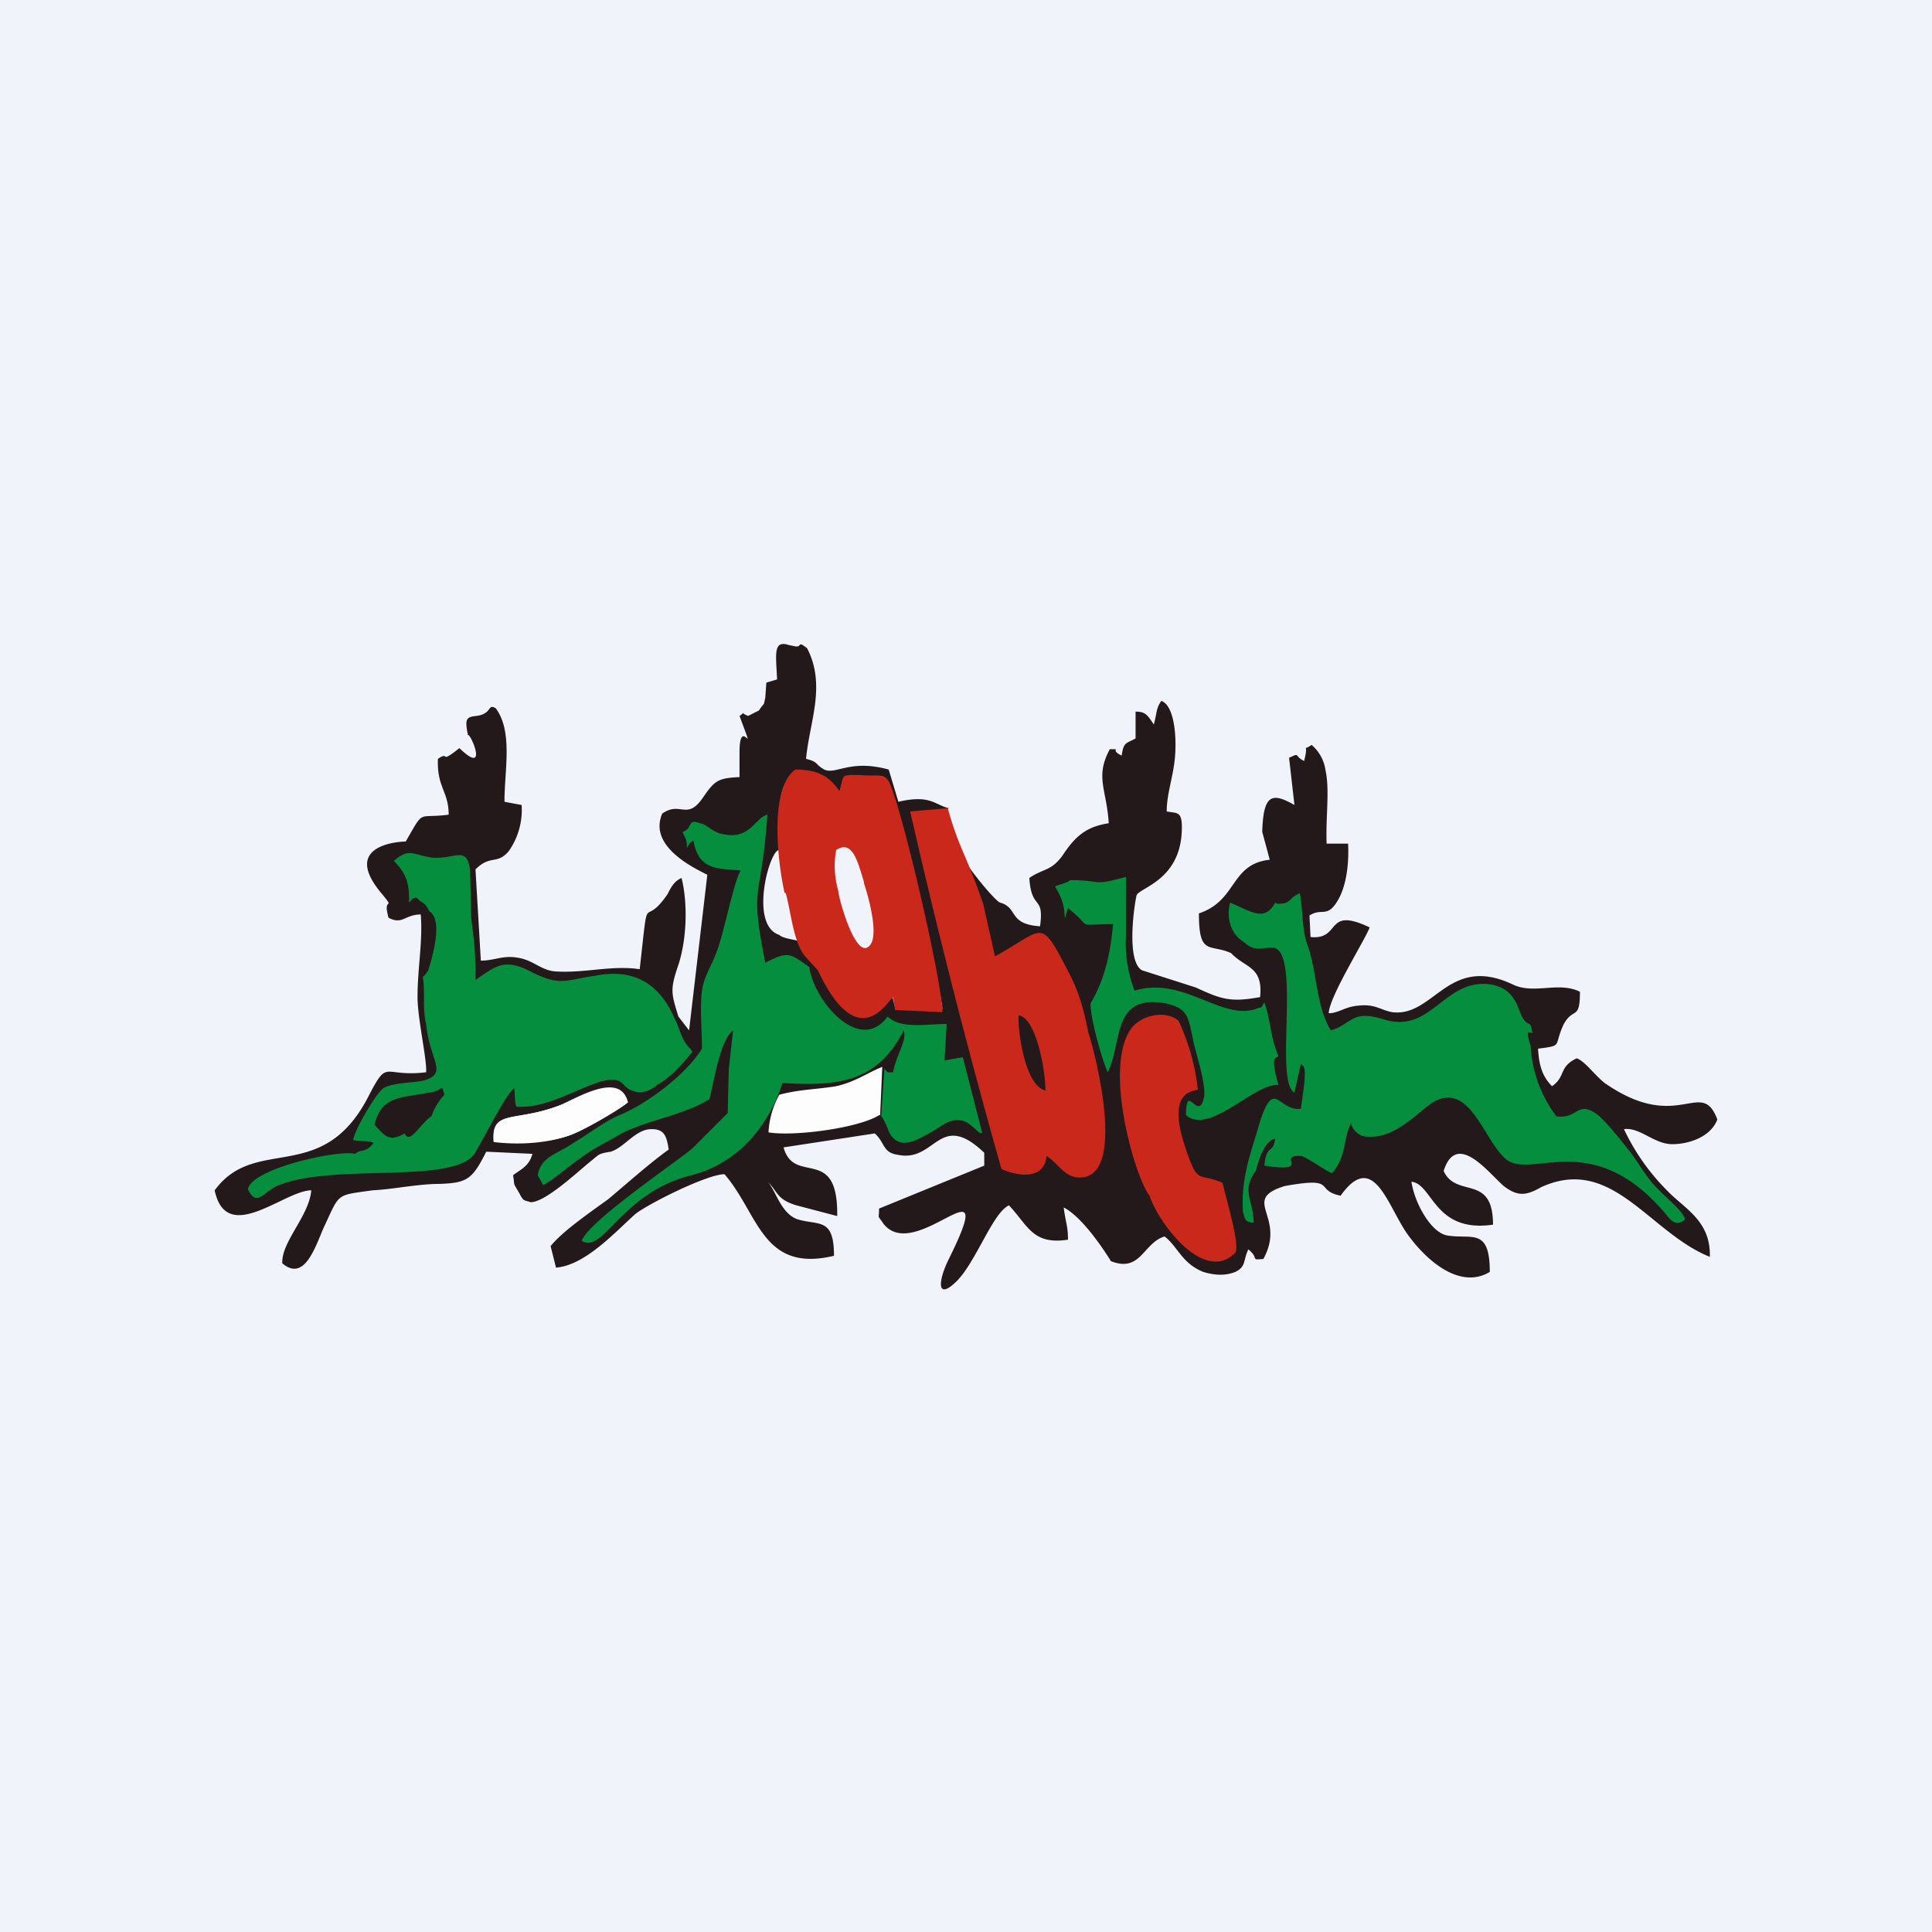
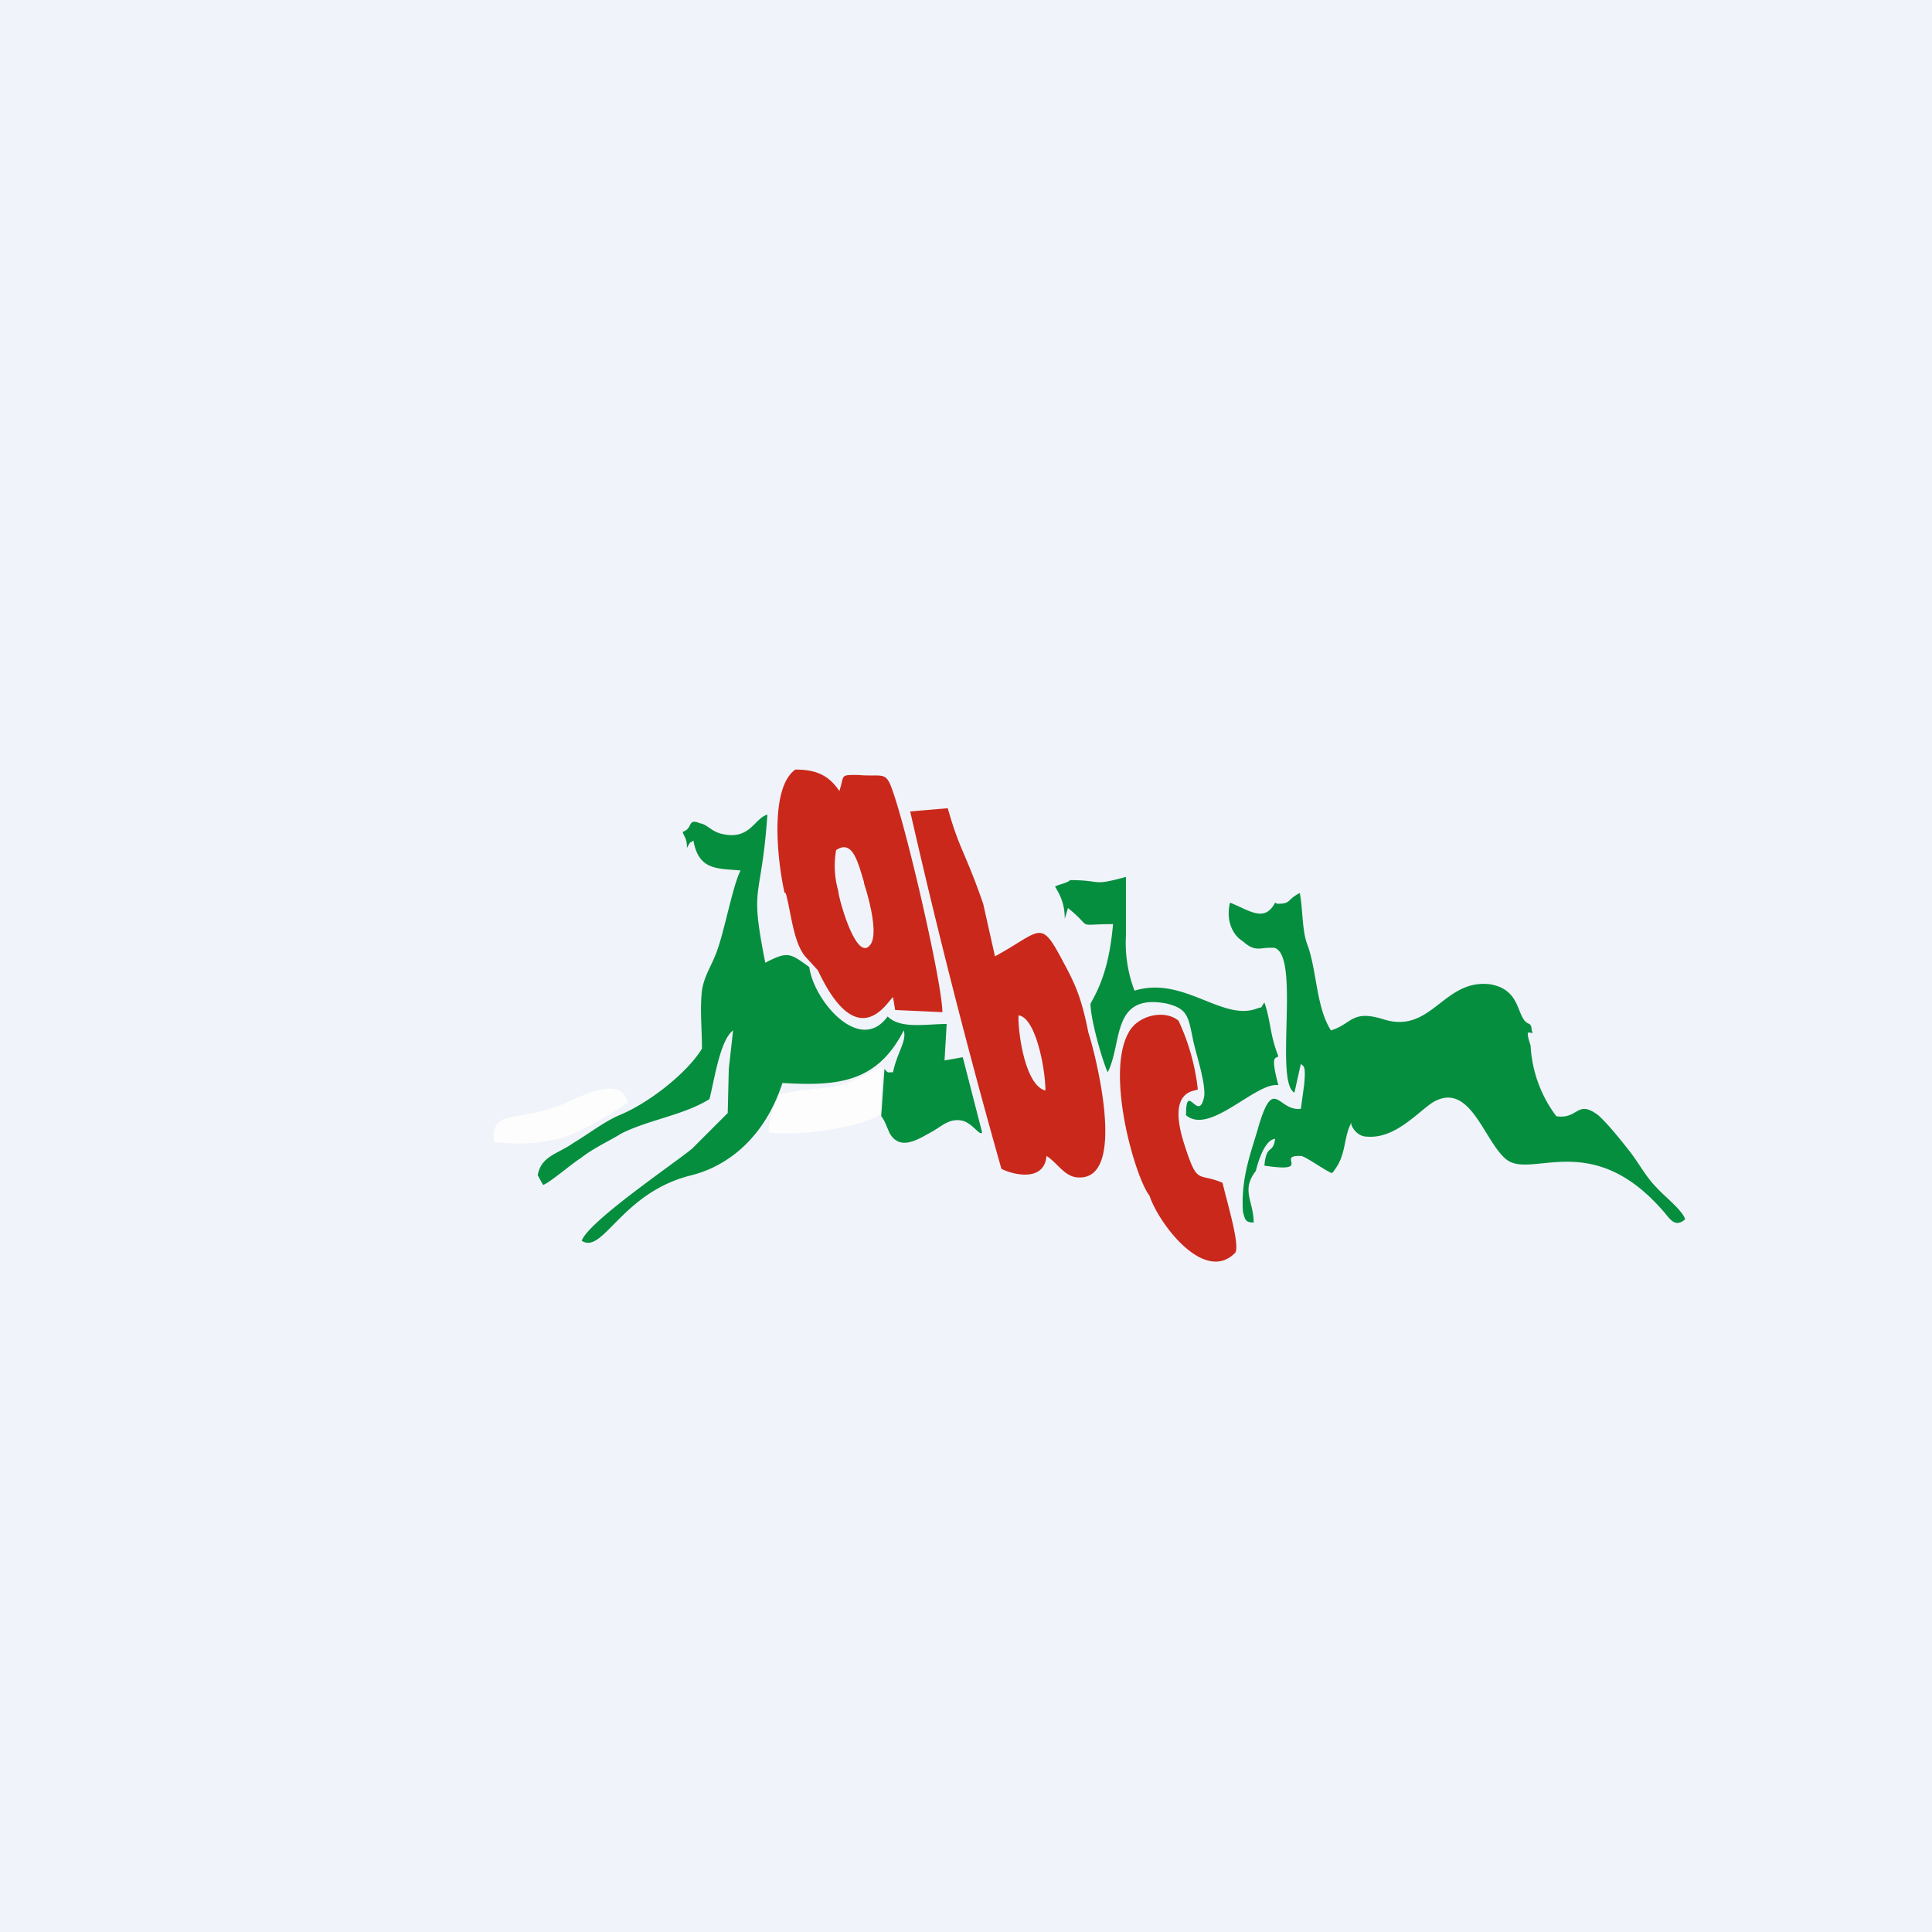
<svg xmlns="http://www.w3.org/2000/svg" width="18" height="18" viewBox="0 0 18 18">
  <path fill="#F0F3FA" d="M0 0h18v18H0z" />
-   <path d="M14.33 9.77c.24-.03.14-.02.24-.23.09-.16.15-.03.15-.3-.2-.1-.43.03-.63-.07-.6-.28-.73.31-1.12.26-.11-.02-.16-.08-.32-.06-.12.01-.18.07-.27.07 0-.15.36-.72.38-.8-.42-.2-.26.12-.55.09l-.01-.2c.12-.08.17.04.28-.17.06-.12.09-.3.08-.5h-.2c-.01-.24.03-.5-.01-.68a.38.38 0 0 0-.13-.24c-.1.07-.02-.04-.07.15-.1-.05-.03-.08-.14-.03l.05.44c-.21-.12-.29-.1-.3.25l.07.26c-.37.04-.3.38-.66.5 0 .4.1.28.3.37.13.14.3.12.27.41-.28.05-.36.02-.6-.09l-.5-.16c-.16-.09-.06-.68-.05-.7.03-.07.4-.14.42-.59.01-.2-.04-.17-.14-.19 0-.18.07-.34.08-.55.01-.2-.02-.44-.13-.48-.05.07-.04.11-.07.22-.06-.09-.08-.12-.17-.12v.25c-.09.05-.11.03-.13.16-.12-.06.01-.06-.11-.06-.14.26-.03.37-.01.69-.19.03-.3.1-.43.3-.11.15-.18.12-.31.21.02.31.14.15.1.45-.3-.02-.2-.17-.37-.22-.05 0-.68-.75-.48-.88-.13-.03-.17-.13-.47-.06l-.09-.3c-.36-.1-.49.05-.6 0-.09-.05-.05-.07-.17-.1.03-.34.19-.68.01-1.03-.1-.08-.04 0-.12-.02l-.05-.01c-.15-.05-.12.09-.11.32l-.1.03-.01.14c-.02.09 0 .03-.06.12l-.1.05c-.1-.04-.01-.04-.08 0 .17.46 0-.03 0 .34v.23c-.2.01-.23.03-.34.19-.15.22-.21.03-.38.15-.13.3.28.5.42.57L6.42 9.6l-.1-.13c-.06-.2-.08-.24-.01-.45.09-.25.1-.6.04-.84-.07.03-.1.09-.13.15-.24.35-.17-.1-.26.7-.26-.04-.52.04-.79.02-.12-.01-.19-.09-.31-.12-.17-.04-.24.02-.38.02l-.05-.85c.14-.14.2-.04.31-.17a.67.67 0 0 0 .12-.43l-.16-.03c0-.3.08-.65-.08-.87-.08-.05-.03.05-.18.07-.1.01-.11.03-.08.18.02-.03.2.39-.08.12-.2.16-.08.02-.2.1-.01.27.1.3.1.52-.3.04-.22-.06-.4.25-.01 0-.63.01-.22.49.13.16 0 .01.06.22.13.07.15-.03.3-.03.02.25-.03.5-.03.77 0 .2.09.59.08.7-.41.05-.35-.14-.54.23-.43.83-1.05.35-1.43.87.11.52.65 0 .9 0-.02.24-.28.48-.27.68.2.17.3-.13.38-.32.16-.34.11-.31.46-.36.2-.01.42-.06.63-.06.25-.01.3-.04.43-.3l.43.02c-.03.12-.12.15-.18.2.02.11-.01.05.06.17.04.08.05.06.1.08.13.01.44-.28.55-.37.1-.08.08-.08.2-.1.13-.04.23-.21.38-.21.11 0 .14.05.16.19-.18.13-.37.3-.56.46-.15.11-.43.3-.54.44l.05.2c.27-.02.55-.33.74-.5.13-.1.67-.37.83-.37.32.37.35.92 1.02.76 0-.36-.14-.28-.34-.34-.17-.06-.21-.31-.3-.37.12.1.09.18.29.24l.38.1c.01-.67-.4-.28-.5-.64l.85-.13c.1.09.07.18.22.2.35.07.38-.42.8-.02v.12l-.98.4c0 .11-.02.05.04.14.3.39 1.1-.66.61.33-.1.2-.12.4.08.2.18-.19.33-.63.48-.7.18.19.22.37.55.32 0-.13-.02-.15-.04-.3.2.1.44.5.44.5.28.11.3-.17.5-.23.12.09.16.25.36.33.1.03.2.04.3 0 .1-.05.07-.1.12-.21.11.09.01.1.14.09.22-.4-.22-.55.2-.68.5-.09.27.04.52.09.3-.42.43.07.61.34.18.26.5.54.78.37 0-.42-.17-.3-.4-.34-.15-.03-.3-.3-.33-.5.2.02.21.48.76.4 0-.48-.34-.24-.46-.5.12-.38.42.02.56.14.13.1.21.09.35.01.66-.3 1 .42 1.57.65.01-.34-.24-.45-.4-.62a2.04 2.04 0 0 1-.4-.57c.15-.02.28.14.45.14.16 0 .36-.07.42-.23-.15-.4-.36.14-1.05-.34-.1-.08-.18-.2-.26-.23-.17.08-.1.17-.23.26-.1-.1-.12-.21-.13-.34ZM7.41 7.2c.19-.02.31.06.41.19.05-.15 0-.15.17-.15.24 0 .26-.04.32.13l.03.12.06.33c.04.15.37 1.4.38 1.58l-.44-.01-.03-.12c-.41.15-.47.07-.79-.4.04-.13-.2-.1-.26-.16-.31-.1-.05-.93.02-.77-.01-.31-.07-.61.13-.74ZM4.6 10.64c-.03-.31.19-.18.61-.34.15-.06.57-.33.64-.03-.08.07-.44.28-.55.31-.2.07-.46.07-.7.06Z" fill="#23191A" />
  <path d="m11.9 8.42-.02-.01c-.1.19-.24.07-.42 0-.04.16.02.3.12.36.11.1.16.06.25.06h.04c.25.06 0 1.25.19 1.35l.06-.27c.02.03.05 0 .03.2l-.03.22c-.21.03-.25-.31-.39.15-.07.25-.17.48-.15.81.02.07.02.1.1.1 0-.2-.12-.3.02-.48.03-.12.09-.29.18-.3-.02.15-.08.04-.1.25.46.07.1-.1.34-.09.04 0 .23.14.29.16.14-.16.1-.32.18-.47v.02s.04.11.15.11c.26.02.47-.23.61-.32.34-.2.47.34.67.52.23.22.8-.3 1.49.51.05.06.1.14.19.06-.02-.08-.2-.22-.27-.3-.1-.1-.17-.24-.26-.35-.07-.09-.2-.25-.28-.32-.2-.15-.18.04-.39.01a1.2 1.2 0 0 1-.24-.66c-.06-.18 0-.1.02-.12-.02-.03 0-.05-.03-.08-.13-.04-.06-.32-.37-.37-.43-.05-.54.46-.98.33-.31-.1-.3.04-.5.1-.14-.22-.13-.56-.22-.8-.05-.13-.04-.32-.07-.48-.12.06-.08.1-.2.1ZM6.36 7.75c.02.06.04.06.04.15.05-.09.02-.03.06-.07.05.28.22.26.44.28-.07.13-.15.56-.22.75-.05.14-.12.23-.14.37-.02.17 0 .36 0 .54-.14.23-.5.51-.77.62-.14.06-.28.17-.43.26-.14.1-.3.12-.33.3l.05.09c.06-.02.27-.2.35-.25.13-.1.25-.15.38-.23.26-.13.58-.17.82-.32.05-.2.1-.55.22-.64l-.04.36-.01.41-.33.33c-.14.12-.97.68-1.03.86.2.13.37-.45 1.02-.61.36-.09.69-.37.85-.86.51.03.88 0 1.13-.49.03.1-.06.2-.1.39-.06 0-.04.01-.08-.03l-.03.44c.03.03.06.12.08.16.1.17.27.05.4-.02.1-.06.16-.12.27-.1.1.02.17.15.19.11l-.18-.7-.17.03.02-.34c-.19 0-.43.05-.55-.07-.26.36-.69-.15-.73-.46-.18-.13-.2-.15-.41-.04-.15-.76-.04-.54.02-1.38-.12.03-.16.24-.42.18-.1-.02-.14-.09-.21-.1-.12-.05-.06.05-.16.08Z" fill="#058E3E" />
  <path d="M8.05 8.23c.03.09.14.46.06.57-.13.18-.3-.44-.3-.5a.84.84 0 0 1-.02-.38c.15-.1.2.1.26.3Zm-.73.09c.05.17.07.47.19.6l.11.12c.38.81.66.27.7.25l.02.12.44.02c0-.26-.33-1.7-.47-2.08-.06-.17-.09-.11-.32-.13-.17 0-.12 0-.17.15-.1-.15-.22-.2-.41-.2-.24.17-.17.84-.1 1.15ZM10.71 11.14c.08.25.51.83.8.53.04-.08-.07-.44-.12-.65-.23-.1-.23.03-.35-.34-.18-.54.1-.51.12-.53a2.04 2.04 0 0 0-.18-.64c-.13-.11-.39-.05-.47.12-.21.39.07 1.35.2 1.51Z" fill="#CA281B" />
  <path d="M9.83 8.26c.04.07.09.15.09.3l.03-.1c.25.2.05.15.42.15-.03.34-.1.55-.21.74 0 .15.11.53.16.64.14-.27.03-.74.55-.64.2.05.2.12.25.36.03.13.11.37.1.5-.05.27-.17-.15-.17.18.22.19.65-.31.86-.28-.08-.3-.02-.24 0-.27-.08-.2-.07-.33-.13-.5-.05.07 0 .03-.08.06-.32.11-.68-.31-1.13-.17a1.25 1.25 0 0 1-.08-.51v-.55c-.33.09-.21.03-.52.03-.03.03-.11.04-.14.06Z" fill="#058E3E" />
  <path d="m8.2 10.39.02-.45c-.13.05-.25.14-.43.18-.18.03-.35.03-.53.08a.81.81 0 0 0-.1.35c.24.04.84-.04 1.03-.16ZM4.6 10.64c.24.03.5.01.7-.06.11-.04.47-.24.55-.31-.08-.28-.49-.02-.64.03-.42.16-.63.03-.61.34Z" fill="#FDFDFD" />
-   <path d="M3.97 10.06c-.07.03-.31.02-.4.08-.06.04-.26.37-.28.48.05.02.15 0 .19.03-.08.1-.12.05-.17.1-.17-.04-.97.14-1 .33.08.17.14.03.27-.03.5-.22 1.64-.01 1.84-.3.07-.11.3-.57.37-.61.01.03 0 .11.02.17.32.03.7-.26.9-.25.1 0 .1.08.18.1.08.04.17 0 .23-.05.14-.08.24-.2.33-.31l-.01-.02-.03-.03c-.07-.09-.07-.15-.12-.25-.16-.38-.43-.47-.74-.41-.28.04-.33.1-.59-.03-.26-.14-.34-.06-.53.07 0-.28-.01-.33-.04-.58l-.01-.44c-.03-.24-.14-.1-.36-.12-.18-.03-.21-.09-.35.03.08.09.15.16.14.39.06-.06 0-.02.07-.05.06.07.07.03.12.13.13.08.03.42-.01.55-.08.13-.04-.04-.04.24 0 .1 0 .18.02.26.03.33.2.45 0 .52Zm.05.34c-.1.06-.2.27-.25.16-.14.08-.18.03-.28-.08.06-.28.27-.25.5-.3.14-.01.12-.1.15.02a.55.55 0 0 0-.12.2Z" fill="#058E3E" />
  <path d="M9.49 9.46c.16.02.25.5.25.7-.2-.05-.26-.59-.25-.7Zm-.16 1.43c.12.06.4.12.42-.12.1.06.17.2.3.2.46.02.15-1.17.09-1.35-.06-.3-.11-.43-.23-.65-.22-.42-.2-.3-.64-.06l-.11-.49c-.17-.49-.22-.5-.33-.89l-.35.03a66 66 0 0 0 .85 3.33Z" fill="#CA281B" />
</svg>